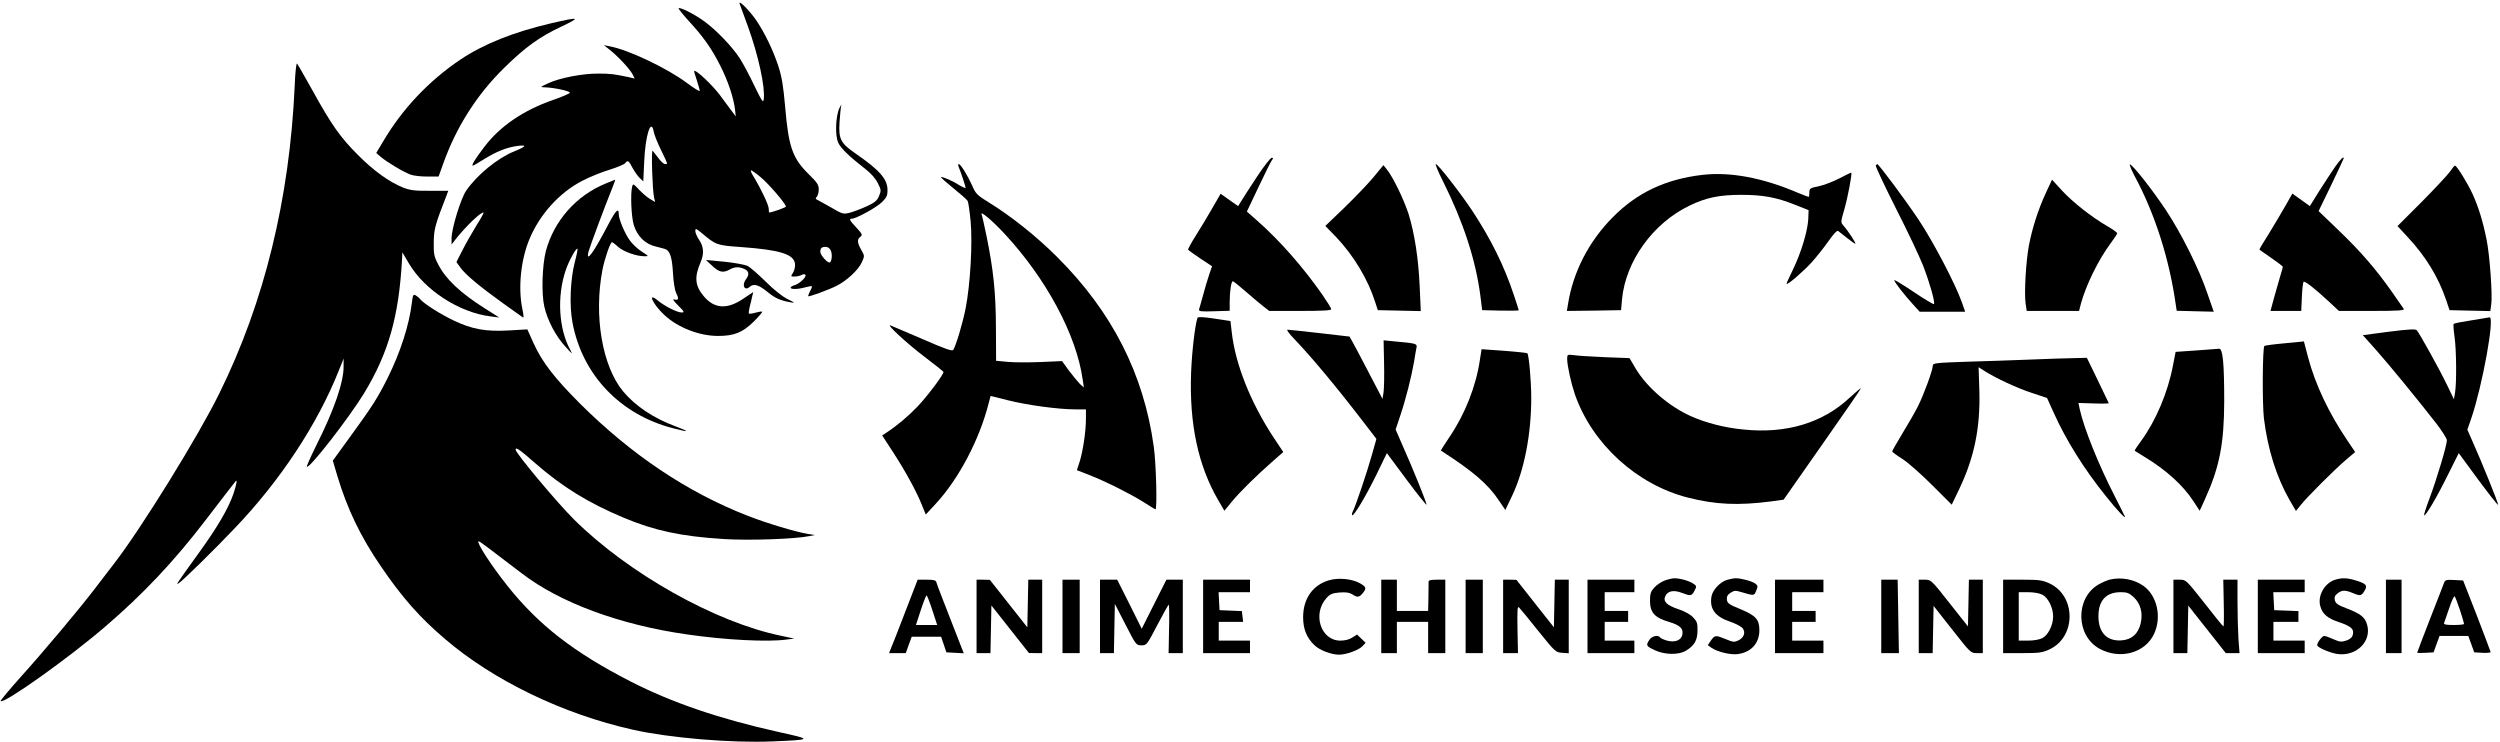
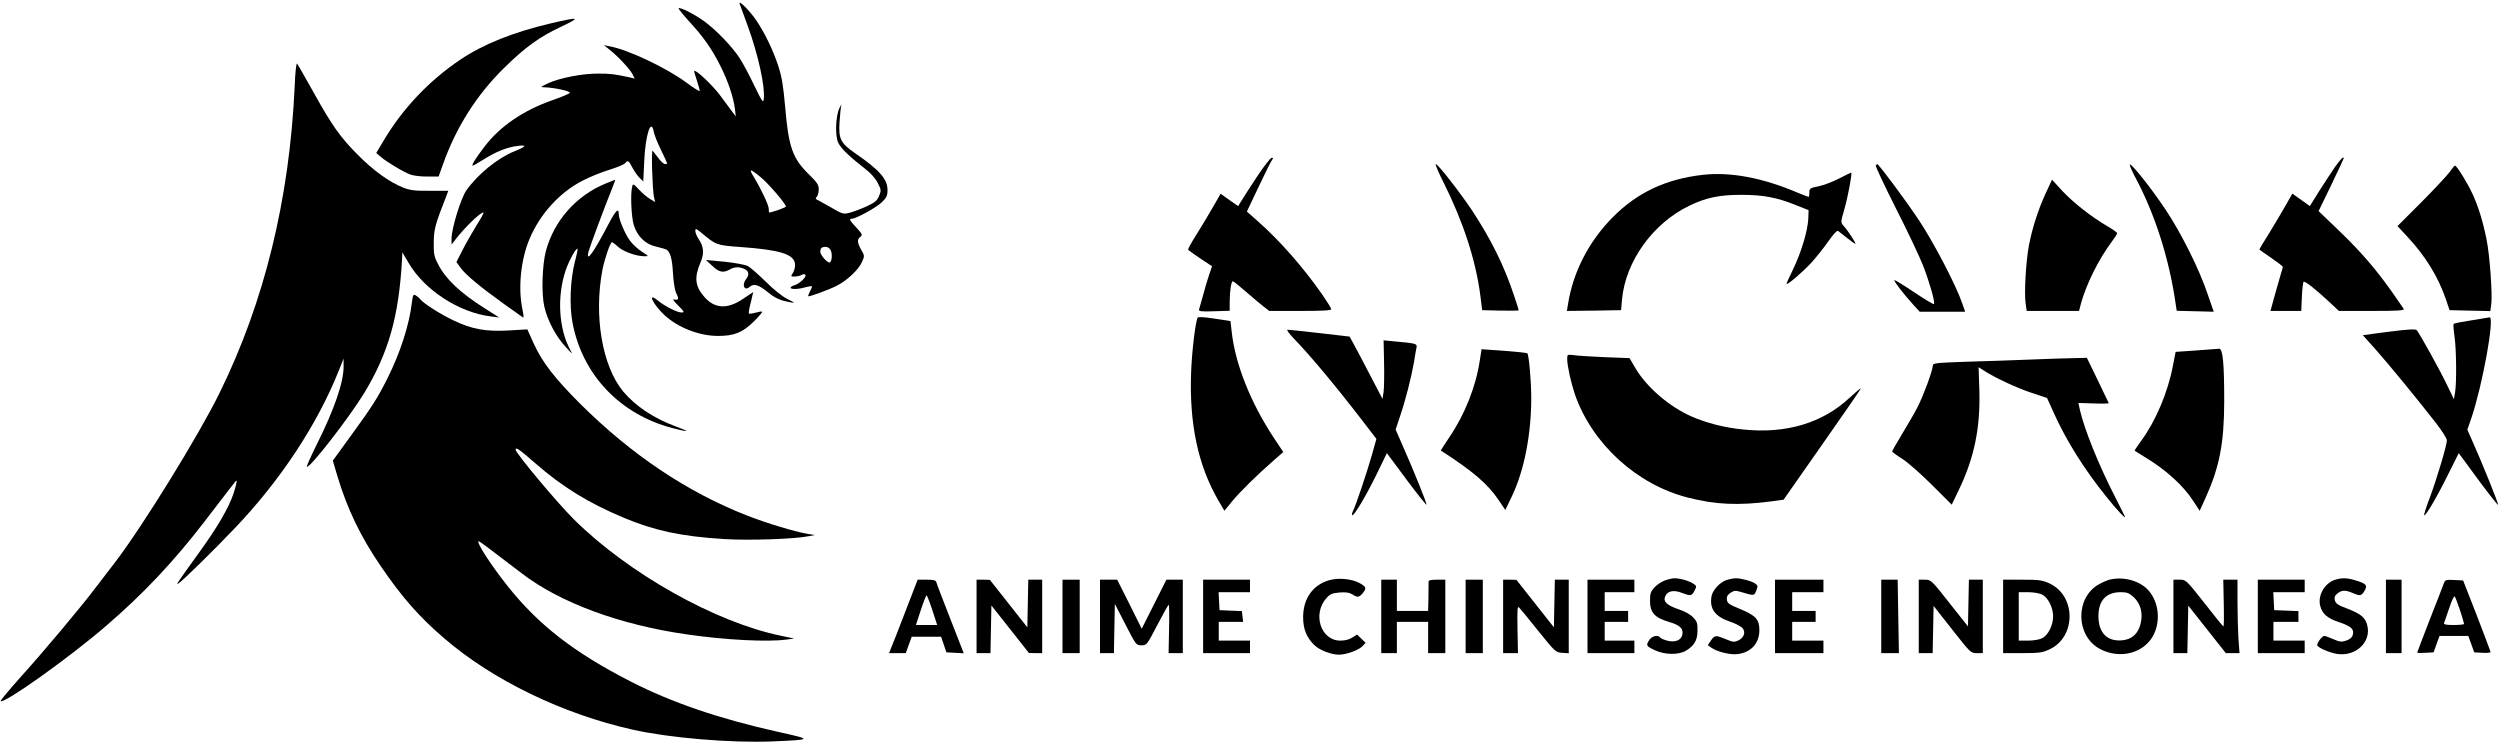
<svg xmlns="http://www.w3.org/2000/svg" version="1.0" width="1600pt" height="475pt" viewBox="0 0 1600 475" preserveAspectRatio="xMidYMid meet">
  <g transform="translate(0,475) scale(0.1,-0.1)" fill="#000000" stroke="none">
    <path d="M4734 4725 c4 -11 28 -76 53 -145 67 -185 111 -389 101 -465 -3 -26 -11 -15 -60 86 -30 64 -72 142 -93 175 -49 76 -153 184 -231 240 -63 45 -152 90 -161 81 -2 -3 26 -38 63 -79 96 -104 149 -179 204 -289 50 -99 84 -201 94 -279 l5 -45 -22 29 c-12 16 -48 65 -80 108 -49 65 -154 164 -164 154 -2 -1 6 -29 17 -61 11 -33 19 -63 18 -67 -2 -4 -39 19 -83 52 -126 94 -376 213 -495 234 l-35 7 35 -28 c53 -41 129 -123 147 -156 l15 -30 -33 8 c-98 21 -121 24 -199 24 -102 1 -249 -28 -322 -62 -53 -25 -53 -25 -19 -26 59 -2 162 -24 158 -35 -2 -5 -50 -26 -108 -46 -188 -65 -340 -168 -440 -301 -59 -77 -84 -119 -73 -119 4 0 35 18 70 40 80 50 147 77 216 86 63 8 57 -3 -19 -34 -108 -43 -240 -151 -310 -253 -34 -50 -93 -242 -93 -304 l0 -40 27 35 c65 83 167 180 178 169 2 -2 -19 -40 -47 -84 -27 -44 -67 -114 -88 -156 l-39 -76 26 -36 c31 -44 126 -123 278 -232 61 -43 115 -82 121 -86 7 -6 6 12 -3 54 -28 135 -10 315 46 448 66 158 192 297 338 372 48 25 127 57 175 71 47 15 92 33 98 41 18 22 23 19 48 -29 13 -24 34 -54 47 -66 l22 -21 6 128 c7 167 44 282 61 190 3 -19 24 -71 46 -116 22 -45 40 -84 40 -87 0 -2 -7 -4 -14 -4 -8 0 -27 17 -42 38 -16 20 -32 42 -37 47 -10 11 -2 -249 9 -299 l7 -29 -32 19 c-18 10 -50 38 -71 60 -36 39 -39 40 -44 20 -12 -43 -6 -193 10 -245 22 -74 76 -126 146 -140 29 -7 58 -15 64 -19 24 -16 36 -58 41 -150 3 -54 12 -109 19 -124 20 -39 18 -51 -8 -45 -16 5 -11 -5 23 -39 39 -39 41 -44 21 -44 -28 0 -109 41 -151 76 -72 60 -33 -24 43 -94 86 -79 222 -132 341 -132 104 0 158 22 229 92 32 32 57 61 54 63 -2 3 -21 0 -42 -6 -21 -6 -40 -8 -43 -6 -2 3 0 22 5 43 6 22 13 52 16 67 l7 28 -63 -42 c-102 -70 -185 -66 -252 13 -58 67 -64 123 -22 220 23 54 20 99 -9 142 -14 20 -25 46 -25 57 0 19 3 18 38 -10 94 -79 97 -81 253 -92 251 -18 341 -46 347 -108 2 -18 -4 -43 -13 -57 -15 -23 -15 -24 10 -24 15 0 35 5 45 10 13 7 21 7 25 0 8 -13 -42 -59 -72 -66 -13 -4 -23 -10 -23 -15 0 -12 47 -11 93 2 22 6 41 9 43 7 2 -2 -3 -17 -12 -32 -8 -16 -13 -30 -11 -32 4 -5 130 41 180 66 66 33 140 102 162 150 19 42 19 42 -3 81 -26 45 -28 68 -5 84 14 11 12 17 -25 57 -44 47 -50 58 -31 58 27 0 157 71 192 105 31 30 37 42 37 79 0 70 -50 127 -208 236 -92 64 -106 91 -99 198 3 48 8 96 11 107 4 11 -1 4 -11 -15 -25 -52 -30 -178 -8 -224 17 -36 71 -88 175 -169 34 -26 64 -60 78 -89 22 -43 22 -48 8 -82 -12 -30 -27 -42 -78 -66 -35 -16 -83 -34 -108 -41 -44 -11 -47 -10 -124 35 -44 25 -85 47 -90 50 -7 2 -7 8 2 17 6 7 12 28 12 47 0 29 -10 44 -63 96 -105 103 -130 174 -152 432 -12 135 -21 191 -44 262 -34 103 -87 212 -141 292 -44 64 -117 137 -106 105z m133 -1108 c49 -39 163 -172 163 -189 0 -6 -91 -38 -107 -38 -2 0 -3 11 -3 24 0 23 -51 131 -99 209 -13 20 -19 37 -14 37 4 0 32 -19 60 -43z m450 -470 c12 -26 6 -77 -9 -77 -16 0 -58 49 -58 68 0 24 8 32 35 32 13 0 26 -9 32 -23z" />
    <path d="M3523 4600 c-238 -56 -428 -132 -576 -231 -202 -136 -372 -315 -496 -526 l-43 -72 29 -25 c38 -33 150 -100 192 -114 19 -7 66 -12 106 -12 l72 0 28 78 c83 236 216 445 389 615 136 134 227 200 363 264 135 64 125 67 -64 23z" />
    <path d="M1886 4198 c-33 -722 -194 -1381 -481 -1963 -133 -272 -496 -859 -671 -1087 -32 -42 -86 -112 -119 -155 -97 -129 -340 -418 -483 -576 -73 -82 -131 -151 -128 -154 20 -20 434 274 671 478 241 207 436 413 640 679 103 135 190 247 192 249 13 17 8 -16 -13 -79 -31 -92 -104 -217 -226 -385 -141 -196 -143 -199 -126 -189 22 12 228 214 360 353 291 304 530 666 667 1011 l30 75 0 -46 c2 -102 -59 -279 -174 -508 -36 -73 -64 -135 -61 -138 15 -15 268 310 366 470 157 259 223 493 243 857 l2 45 42 -71 c101 -171 321 -314 523 -339 l55 -7 -90 57 c-159 100 -254 190 -301 284 -26 49 -29 66 -28 141 1 84 9 113 83 302 l10 27 -117 0 c-97 -1 -126 3 -171 20 -90 36 -191 109 -291 210 -113 113 -167 190 -290 412 -50 90 -95 168 -99 172 -5 5 -12 -61 -15 -145z" />
    <path d="M8044 3618 c-45 -68 -90 -138 -100 -155 l-20 -32 -56 39 -56 40 -53 -92 c-29 -51 -77 -130 -106 -176 -29 -46 -51 -86 -49 -90 2 -4 38 -29 79 -57 l74 -49 -18 -53 c-10 -30 -28 -88 -39 -131 -12 -42 -23 -84 -26 -92 -3 -13 11 -15 96 -12 l100 3 0 57 c0 68 10 132 20 132 4 0 42 -30 84 -67 43 -38 94 -80 113 -95 l36 -28 198 0 c140 0 199 3 199 11 0 6 -26 48 -57 93 -122 175 -273 347 -415 472 l-68 60 75 158 c41 87 80 165 86 172 9 11 8 14 -2 14 -8 0 -51 -55 -95 -122z" />
    <path d="M14945 3683 c-22 -32 -67 -101 -101 -154 l-61 -98 -56 40 -56 40 -43 -76 c-24 -42 -71 -121 -105 -177 -35 -55 -63 -102 -63 -104 0 -2 34 -26 75 -54 41 -28 75 -54 75 -58 0 -4 -7 -29 -16 -57 -8 -27 -26 -89 -39 -137 l-24 -88 98 0 99 0 4 90 c2 49 7 92 11 96 7 8 71 -42 164 -128 l62 -58 211 0 c166 0 210 3 204 13 -4 6 -39 56 -77 111 -104 147 -200 258 -341 393 l-127 122 81 167 c44 92 80 169 80 171 0 15 -21 -6 -55 -54z" />
-     <path d="M6135 3683 c16 -39 45 -127 45 -135 0 -4 -17 3 -39 16 -45 29 -112 58 -118 52 -3 -2 33 -34 79 -71 46 -37 87 -73 91 -81 4 -7 13 -66 19 -130 13 -140 -2 -404 -32 -558 -19 -95 -61 -236 -79 -265 -7 -10 -48 4 -197 69 -104 45 -196 84 -204 87 -34 13 104 -115 215 -199 66 -50 121 -94 123 -98 5 -12 -98 -150 -165 -221 -59 -62 -131 -123 -203 -170 l-24 -16 71 -109 c79 -122 149 -250 184 -338 l24 -59 63 68 c149 161 282 414 341 650 l11 41 112 -28 c123 -31 323 -58 430 -58 l68 0 0 -59 c0 -80 -18 -202 -39 -272 l-19 -58 82 -32 c111 -44 267 -123 349 -175 37 -24 70 -44 72 -44 12 0 4 300 -11 402 -64 465 -267 863 -618 1213 -132 132 -295 262 -440 351 -71 44 -82 54 -103 104 -30 67 -75 140 -87 140 -4 0 -5 -8 -1 -17z m296 -431 c266 -287 458 -646 498 -930 l8 -52 -25 22 c-13 13 -44 51 -70 85 l-45 62 -136 -6 c-75 -3 -170 -3 -211 1 l-75 7 -1 212 c-1 227 -16 369 -60 585 -14 68 -28 131 -32 140 -10 27 70 -41 149 -126z" />
    <path d="M9236 3588 c129 -258 208 -500 238 -728 l12 -95 117 -3 c64 -1 117 0 117 2 0 3 -14 46 -31 97 -63 190 -147 358 -267 541 -79 118 -219 298 -233 298 -5 0 16 -51 47 -112z" />
    <path d="M12005 3691 c-3 -5 55 -128 128 -273 74 -145 153 -312 176 -371 44 -116 77 -234 68 -243 -3 -3 -60 31 -127 76 -67 45 -124 80 -126 77 -6 -5 63 -94 121 -157 l41 -45 146 0 145 0 -21 60 c-41 117 -185 392 -279 532 -81 121 -253 353 -263 353 -1 0 -5 -4 -9 -9z" />
    <path d="M13659 3628 c133 -245 226 -539 267 -835 l5 -32 118 -3 119 -3 -40 115 c-52 156 -169 389 -266 535 -85 128 -209 286 -230 293 -6 2 6 -29 27 -70z" />
-     <path d="M8787 3612 c-37 -44 -121 -131 -186 -194 l-119 -114 70 -72 c111 -117 203 -270 248 -412 l18 -55 137 -3 138 -3 -7 158 c-8 179 -33 340 -71 463 -29 90 -99 236 -138 284 l-23 29 -67 -81z" />
    <path d="M15680 3652 c-14 -20 -95 -107 -180 -193 l-156 -156 64 -69 c117 -125 197 -257 247 -403 l22 -66 130 -3 131 -3 6 43 c9 58 -10 319 -30 415 -23 115 -52 209 -89 290 -34 74 -102 183 -113 183 -4 0 -18 -17 -32 -38z" />
    <path d="M11773 3609 c-40 -21 -100 -44 -133 -51 -56 -11 -60 -14 -60 -40 0 -15 -2 -28 -5 -28 -3 0 -34 12 -68 26 -227 97 -433 135 -610 115 -236 -27 -420 -114 -575 -271 -154 -155 -255 -352 -287 -558 l-7 -42 174 2 173 3 6 70 c23 243 198 487 432 599 107 52 192 69 332 69 138 0 225 -16 347 -65 l83 -33 -2 -56 c-4 -78 -46 -217 -98 -324 -24 -49 -43 -91 -41 -92 7 -7 103 76 158 135 31 34 80 96 109 137 33 47 56 72 63 67 6 -5 32 -25 57 -45 25 -20 49 -37 53 -37 8 0 -47 84 -76 116 -18 21 -18 23 6 105 22 77 51 229 44 234 -2 1 -36 -16 -75 -36z" />
    <path d="M3875 3575 c-187 -77 -328 -236 -381 -430 -24 -91 -30 -275 -10 -359 21 -89 74 -190 137 -257 42 -47 46 -49 29 -19 -74 134 -87 342 -29 512 20 59 67 144 75 136 2 -3 -5 -40 -17 -84 -29 -114 -36 -277 -15 -389 63 -335 306 -589 644 -676 105 -27 110 -23 19 11 -144 53 -260 131 -339 225 -134 162 -189 485 -132 780 15 74 50 175 61 175 3 0 21 -13 39 -30 35 -31 117 -60 168 -60 30 0 29 0 -17 30 -25 16 -60 48 -76 71 -32 43 -71 137 -71 169 0 43 -19 24 -65 -63 -95 -182 -146 -254 -129 -179 6 25 105 292 153 410 11 28 20 52 18 52 -1 0 -29 -12 -62 -25z" />
    <path d="M13092 3512 c-48 -105 -85 -219 -107 -333 -19 -101 -31 -307 -21 -372 l7 -47 168 0 167 0 12 47 c33 120 111 280 193 390 22 29 39 56 39 60 0 5 -29 26 -64 46 -103 60 -219 152 -289 227 l-64 70 -41 -88z" />
    <path d="M4559 3048 c43 -41 70 -46 111 -23 31 18 61 19 95 3 28 -13 32 -35 10 -64 -30 -39 -10 -80 24 -49 25 22 58 12 115 -35 46 -38 79 -53 146 -65 31 -5 29 -3 -20 21 -34 17 -88 60 -140 112 -47 46 -98 91 -115 100 -17 8 -82 20 -149 27 l-118 11 41 -38z" />
    <path d="M2636 2813 c-17 -143 -74 -320 -157 -486 -65 -128 -94 -174 -235 -368 l-114 -157 29 -98 c63 -211 150 -391 279 -579 137 -201 248 -326 407 -462 312 -268 758 -483 1205 -583 236 -53 629 -86 895 -75 256 11 257 12 35 61 -377 84 -682 188 -945 323 -363 186 -589 362 -787 611 -106 134 -197 274 -186 286 4 3 47 -29 278 -206 243 -187 628 -329 1055 -390 246 -36 521 -50 640 -33 l48 6 -84 18 c-420 86 -977 399 -1325 744 -108 107 -374 425 -374 447 0 19 23 3 126 -87 173 -151 340 -254 567 -349 196 -82 366 -119 642 -136 156 -10 456 0 545 19 l35 7 -45 7 c-82 14 -263 68 -390 118 -383 150 -739 389 -1066 714 -166 166 -244 267 -299 388 l-40 89 -120 -7 c-148 -8 -234 8 -352 64 -86 41 -189 107 -213 135 -7 10 -21 21 -30 26 -15 8 -18 2 -24 -47z" />
    <path d="M7664 2716 c-16 -46 -36 -218 -41 -352 -12 -327 45 -594 174 -816 l39 -67 49 60 c53 64 161 170 264 260 l64 56 -62 93 c-148 225 -246 472 -268 676 l-8 69 -103 16 c-73 11 -105 12 -108 5z" />
    <path d="M15818 2700 c-60 -9 -111 -19 -114 -23 -4 -3 -1 -40 5 -82 12 -83 14 -297 3 -360 l-7 -40 -41 85 c-48 101 -181 340 -197 357 -9 8 -52 6 -178 -10 l-167 -22 85 -95 c85 -96 263 -313 386 -471 37 -48 67 -96 67 -107 0 -32 -64 -245 -109 -366 -23 -60 -39 -111 -37 -114 9 -8 81 114 151 256 l71 142 124 -169 c69 -93 126 -166 128 -162 3 8 -108 282 -167 413 l-30 68 25 72 c72 211 152 653 117 647 -5 -1 -56 -9 -115 -19z" />
    <path d="M8281 2583 c107 -111 266 -301 442 -530 l86 -112 -29 -103 c-31 -110 -105 -330 -122 -361 -5 -10 -7 -21 -4 -24 9 -10 87 120 155 259 l67 138 127 -171 c70 -94 127 -165 127 -159 0 14 -85 225 -151 373 l-47 108 29 87 c35 103 72 249 89 347 6 39 13 80 16 92 4 24 -6 26 -141 38 l-70 7 3 -144 c2 -79 0 -163 -3 -187 l-7 -44 -83 159 c-45 87 -93 177 -105 199 l-23 41 -191 22 c-105 12 -198 22 -206 22 -8 0 10 -25 41 -57z" />
-     <path d="M14622 2553 c-68 -6 -126 -14 -130 -17 -12 -13 -14 -367 -3 -463 24 -196 80 -375 163 -521 l42 -72 30 37 c39 50 216 227 290 290 l59 50 -50 74 c-120 178 -205 358 -251 531 l-27 103 -123 -12z" />
    <path d="M9471 2445 c-25 -169 -96 -348 -197 -496 -30 -45 -54 -82 -52 -83 207 -133 302 -215 373 -322 l39 -58 44 92 c78 165 122 394 122 626 0 108 -15 274 -25 285 -4 3 -71 10 -150 16 l-143 10 -11 -70z" />
    <path d="M14054 2507 l-130 -9 -17 -87 c-32 -171 -110 -355 -204 -483 -24 -33 -43 -61 -41 -63 2 -1 28 -18 58 -36 142 -85 252 -185 318 -287 l40 -61 35 77 c92 202 121 353 122 622 0 247 -9 341 -33 338 -9 -1 -76 -6 -148 -11z" />
    <path d="M10030 2452 c0 -42 25 -154 49 -225 110 -317 396 -579 725 -662 177 -45 322 -51 531 -24 l80 11 245 350 c135 192 247 355 249 361 2 7 -30 -20 -72 -59 -172 -161 -405 -231 -678 -203 -119 11 -239 42 -334 84 -141 62 -284 185 -356 305 l-40 68 -157 6 c-86 4 -176 9 -199 13 -42 5 -43 5 -43 -25z" />
    <path d="M13000 2449 c-107 -4 -293 -11 -412 -14 -201 -7 -218 -9 -218 -25 0 -28 -58 -187 -95 -260 -18 -36 -63 -114 -99 -173 -36 -60 -66 -112 -66 -116 0 -4 30 -26 68 -50 37 -24 122 -100 190 -168 l123 -123 49 102 c96 202 134 390 128 625 l-5 153 31 -20 c68 -45 215 -114 308 -144 l99 -33 43 -95 c79 -176 196 -363 335 -535 74 -93 129 -150 120 -128 -2 6 -32 64 -65 130 -102 198 -195 429 -223 553 l-9 43 98 -3 c54 -2 97 -1 96 2 -1 3 -33 69 -71 148 l-69 142 -80 -2 c-45 0 -169 -5 -276 -9z" />
    <path d="M8508 1037 c-106 -30 -168 -118 -168 -237 0 -76 22 -130 71 -178 33 -33 109 -62 159 -62 45 0 125 29 148 53 l22 23 -28 27 -27 26 -30 -19 c-19 -13 -47 -20 -77 -20 -125 0 -180 170 -89 272 23 26 37 32 84 36 42 3 63 0 82 -12 32 -21 43 -20 66 7 26 32 24 41 -19 65 -49 27 -133 36 -194 19z" />
    <path d="M10655 1035 c-22 -8 -52 -28 -67 -45 -23 -25 -28 -39 -28 -84 0 -76 29 -109 121 -136 74 -22 95 -44 85 -86 -9 -33 -48 -47 -97 -34 -21 6 -41 15 -44 20 -12 19 -53 10 -69 -15 -23 -35 -21 -40 32 -65 63 -31 154 -33 201 -5 54 32 75 67 75 129 1 47 -3 59 -28 85 -17 18 -54 39 -91 51 -78 26 -103 50 -87 85 15 33 54 41 105 21 58 -22 64 -21 82 14 15 28 14 30 -10 46 -26 17 -86 34 -120 33 -11 0 -38 -6 -60 -14z" />
    <path d="M11053 1039 c-43 -13 -91 -63 -99 -104 -15 -81 22 -132 122 -165 35 -12 70 -31 78 -42 19 -27 7 -59 -29 -77 -25 -12 -34 -11 -79 8 -66 27 -71 27 -96 -8 l-20 -30 22 -16 c38 -27 126 -48 172 -41 85 13 136 70 136 153 0 69 -23 94 -125 136 -69 28 -80 36 -83 59 -2 20 4 31 23 44 24 15 32 16 68 5 85 -25 83 -25 97 9 11 27 11 32 -6 45 -22 16 -93 35 -126 34 -13 0 -37 -5 -55 -10z" />
    <path d="M13504 1041 c-17 -4 -49 -18 -72 -31 -152 -86 -148 -330 7 -413 131 -70 290 -26 347 96 50 107 20 243 -66 306 -59 43 -143 59 -216 42z m152 -113 c44 -42 60 -101 44 -169 -16 -65 -55 -101 -118 -107 -96 -9 -152 48 -152 154 0 101 49 154 143 154 40 0 53 -5 83 -32z" />
    <path d="M14946 1040 c-69 -21 -115 -103 -96 -170 14 -50 46 -77 117 -101 65 -21 93 -40 93 -64 0 -29 -13 -44 -45 -55 -29 -10 -42 -8 -81 9 -26 12 -52 21 -59 21 -13 0 -45 -42 -45 -59 0 -14 78 -48 126 -56 122 -19 223 78 194 185 -13 49 -42 72 -128 105 -59 22 -73 32 -79 53 -4 19 -1 30 17 44 27 22 49 23 97 3 49 -21 56 -19 76 14 21 35 11 46 -59 67 -52 16 -85 17 -128 4z" />
    <path d="M5795 838 c-43 -112 -84 -218 -92 -235 l-13 -33 54 0 53 0 19 53 19 52 94 0 94 0 17 -50 17 -50 55 -3 56 -3 -85 218 c-47 120 -88 226 -90 236 -4 14 -17 17 -62 17 l-58 0 -78 -202z m172 7 l31 -95 -68 0 -68 0 31 95 c17 52 34 95 37 95 3 0 20 -43 37 -95z" />
    <path d="M6250 805 l0 -235 45 0 44 0 3 153 3 152 120 -152 120 -152 43 -1 42 0 0 235 0 235 -45 0 -44 0 -3 -152 -3 -153 -120 152 -120 152 -42 1 -43 0 0 -235z" />
    <path d="M6800 805 l0 -235 55 0 55 0 0 235 0 235 -55 0 -55 0 0 -235z" />
    <path d="M7040 805 l0 -235 45 0 44 0 3 158 3 157 68 -132 c67 -131 69 -133 102 -133 34 0 35 2 102 130 37 71 70 130 73 130 3 0 4 -70 2 -155 l-3 -155 46 0 45 0 0 235 0 235 -53 0 -52 0 -79 -157 -79 -157 -78 157 -79 157 -55 0 -55 0 0 -235z" />
    <path d="M7700 805 l0 -235 150 0 150 0 0 40 0 40 -100 0 -100 0 0 60 0 60 78 0 78 0 -4 35 -4 34 -72 3 -71 3 -3 58 -3 57 101 0 100 0 0 40 0 40 -150 0 -150 0 0 -235z" />
    <path d="M8840 805 l0 -235 50 0 50 0 0 100 0 100 100 0 100 0 0 -100 0 -100 55 0 55 0 0 235 0 235 -54 0 c-37 0 -54 -4 -53 -12 0 -7 -1 -52 -1 -100 l-2 -88 -100 0 -100 0 0 100 0 100 -50 0 -50 0 0 -235z" />
    <path d="M9380 805 l0 -235 55 0 55 0 0 235 0 235 -55 0 -55 0 0 -235z" />
    <path d="M9620 805 l0 -235 48 0 47 0 -3 152 c-2 126 -1 151 10 140 7 -7 63 -74 123 -150 108 -134 111 -137 153 -140 l42 -3 0 235 0 236 -45 0 -44 0 -3 -152 -3 -153 -120 152 -120 152 -42 1 -43 0 0 -235z" />
    <path d="M10160 805 l0 -235 150 0 150 0 0 40 0 40 -95 0 -95 0 0 60 0 60 75 0 75 0 0 35 0 35 -75 0 -75 0 0 60 0 60 95 0 95 0 0 40 0 40 -150 0 -150 0 0 -235z" />
    <path d="M11360 805 l0 -235 155 0 155 0 0 40 0 40 -100 0 -100 0 0 60 0 60 75 0 75 0 0 35 0 35 -75 0 -75 0 0 60 0 60 100 0 100 0 0 40 0 40 -155 0 -155 0 0 -235z" />
    <path d="M12040 805 l0 -235 56 0 57 0 -4 235 -4 235 -52 0 -53 0 0 -235z" />
    <path d="M12280 805 l0 -235 45 0 44 0 3 151 3 151 119 -151 c116 -148 119 -151 157 -151 l39 0 0 235 0 235 -45 0 -44 0 -3 -150 -3 -149 -118 149 c-116 148 -119 150 -158 150 l-39 0 0 -235z" />
    <path d="M12820 805 l0 -235 123 0 c108 0 128 3 174 24 171 80 171 342 0 422 -46 21 -66 24 -174 24 l-123 0 0 -235z m251 139 c37 -19 69 -83 69 -139 0 -56 -32 -120 -69 -139 -17 -9 -55 -16 -91 -16 l-60 0 0 155 0 155 60 0 c36 0 74 -7 91 -16z" />
    <path d="M13910 805 l0 -235 45 0 44 0 3 152 3 152 120 -152 120 -152 44 0 44 0 -7 92 c-3 50 -6 156 -6 235 l0 143 -46 0 -45 0 3 -150 c2 -83 1 -150 -2 -149 -3 0 -58 67 -122 150 -117 148 -118 149 -158 149 l-40 0 0 -235z" />
    <path d="M14450 805 l0 -235 150 0 150 0 0 40 0 40 -100 0 -100 0 0 60 0 60 80 0 80 0 0 35 0 34 -77 3 -78 3 -3 58 -3 57 101 0 100 0 0 40 0 40 -150 0 -150 0 0 -235z" />
    <path d="M15270 805 l0 -235 50 0 50 0 0 235 0 235 -50 0 -50 0 0 -235z" />
    <path d="M15643 1023 c-3 -10 -44 -114 -90 -232 -46 -118 -83 -216 -83 -218 0 -2 24 -3 52 -1 l53 3 19 53 19 52 92 0 92 0 19 -52 19 -53 53 -3 c28 -2 52 1 52 5 -1 4 -40 109 -88 233 l-88 225 -57 3 c-48 3 -58 0 -64 -15z m101 -178 c14 -44 26 -83 26 -88 0 -4 -30 -7 -66 -7 -49 0 -65 3 -62 13 3 6 17 50 33 95 15 46 31 80 35 75 4 -4 19 -44 34 -88z" />
  </g>
</svg>